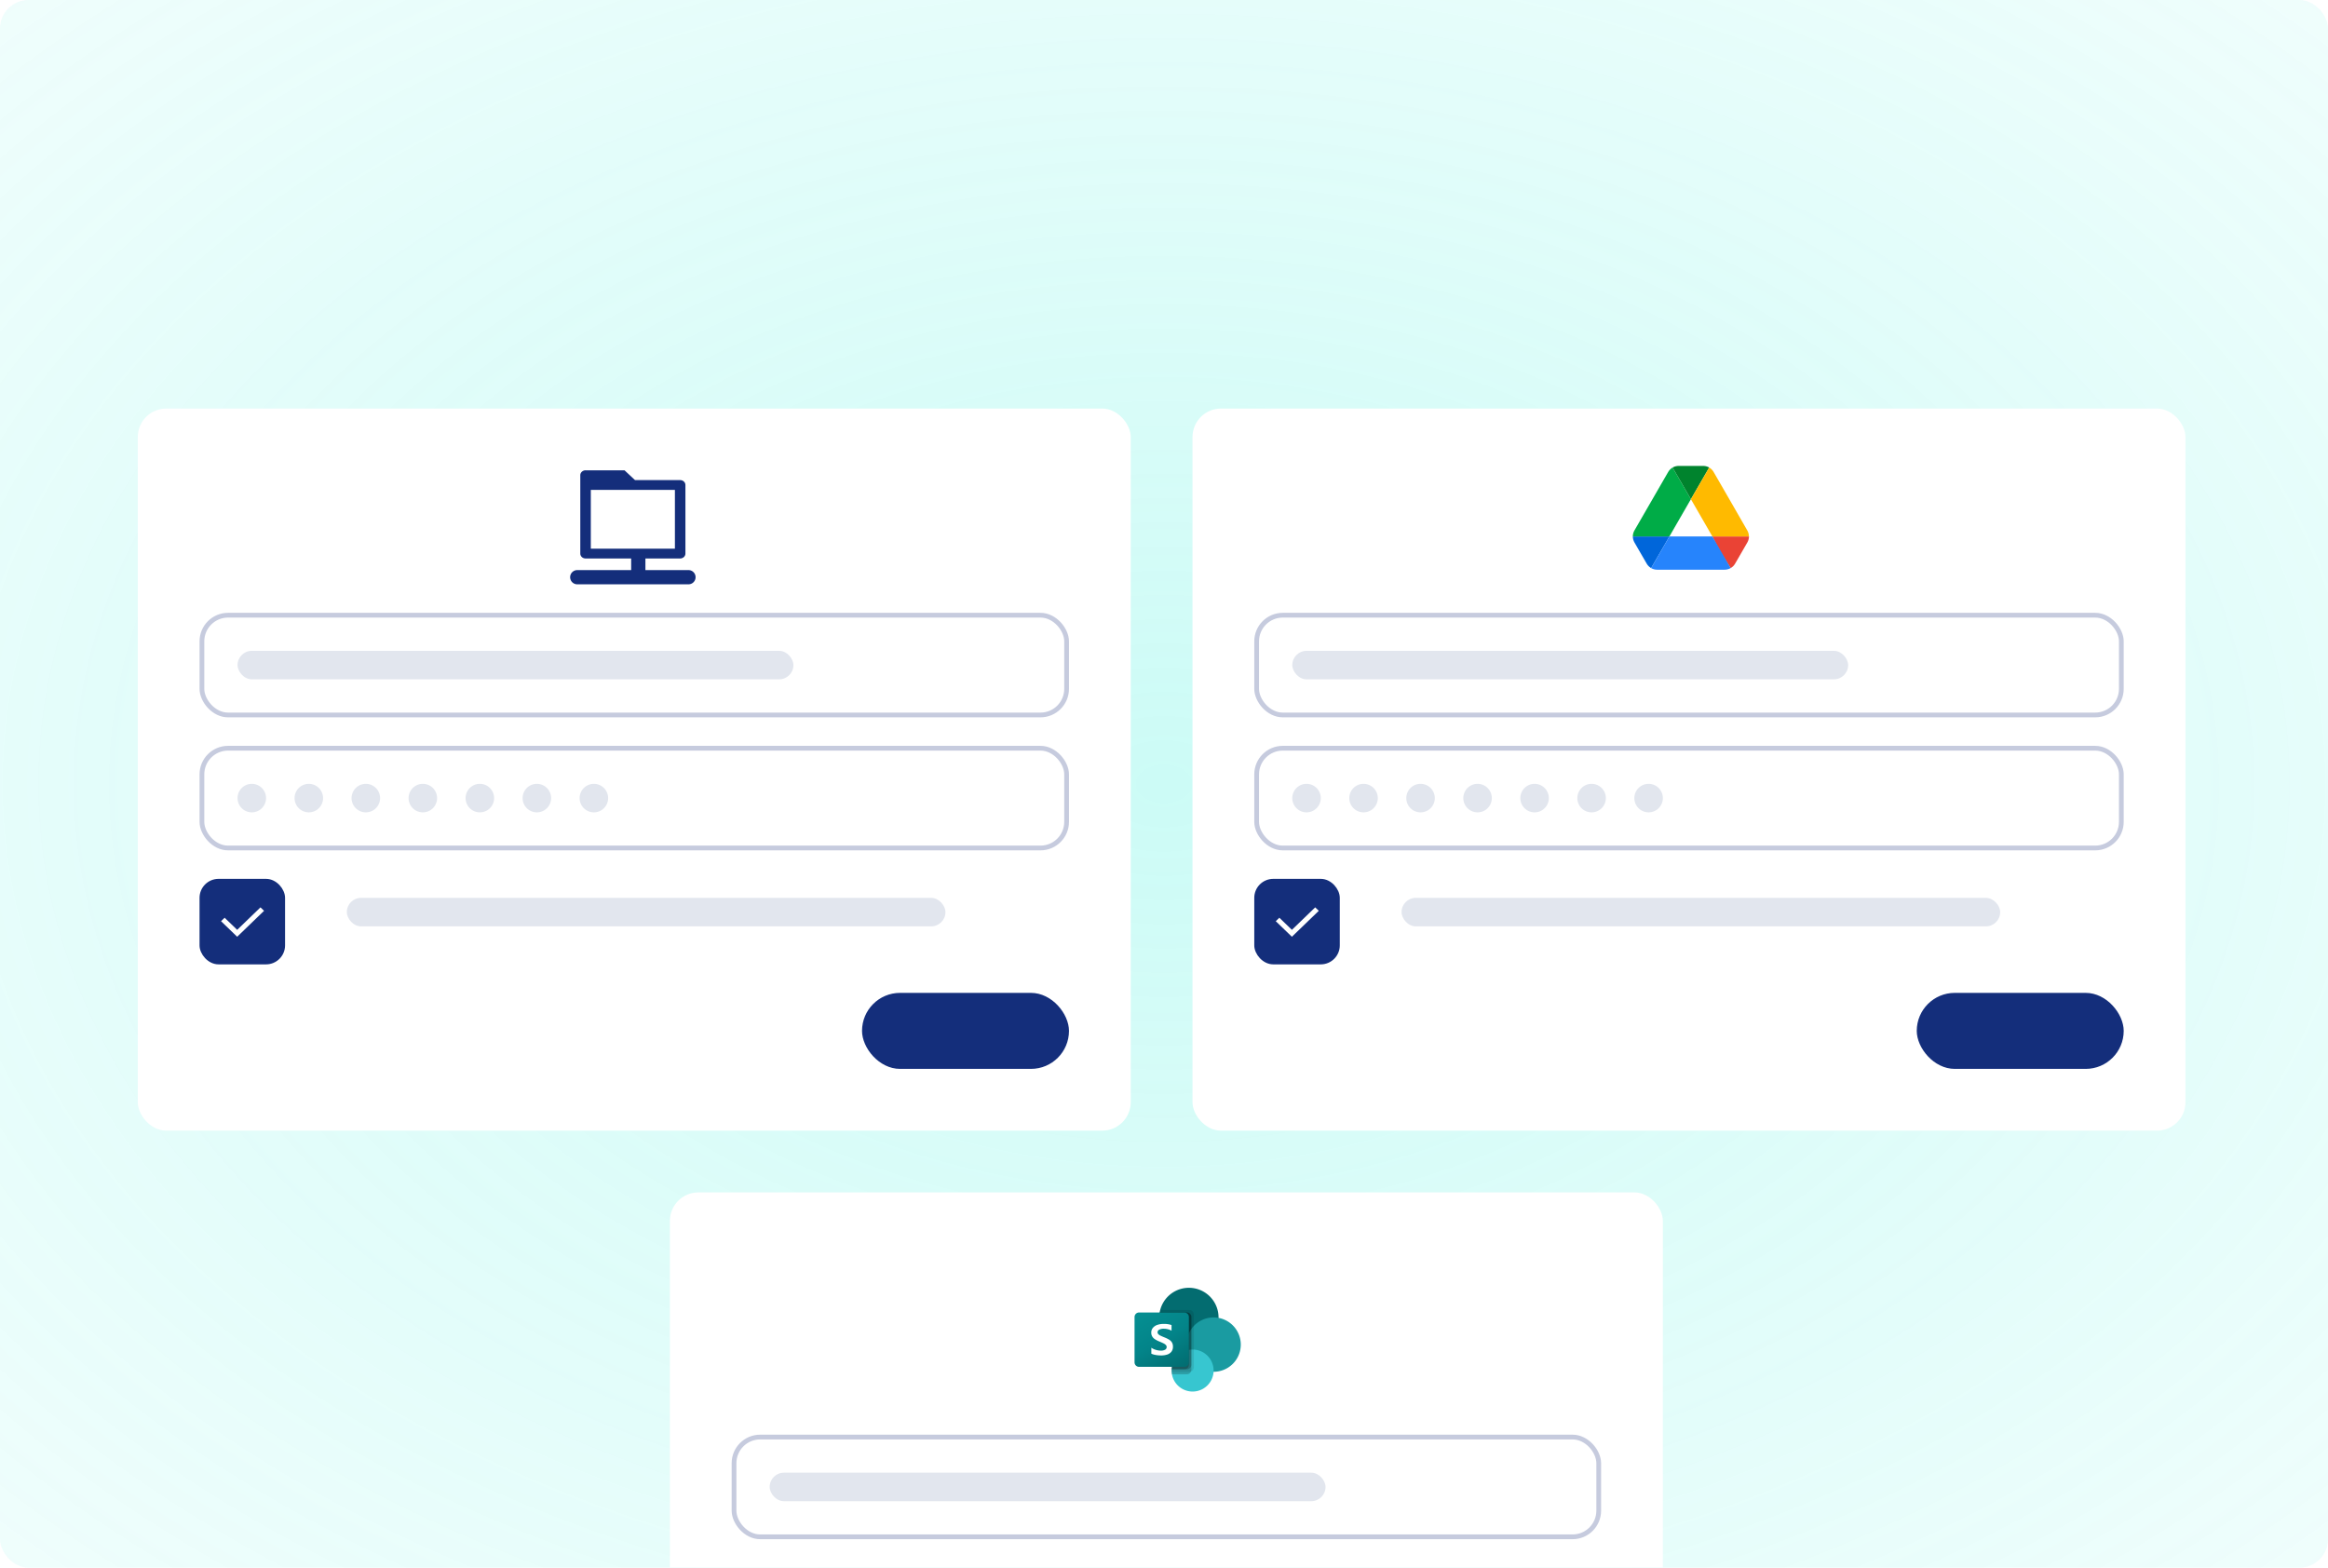
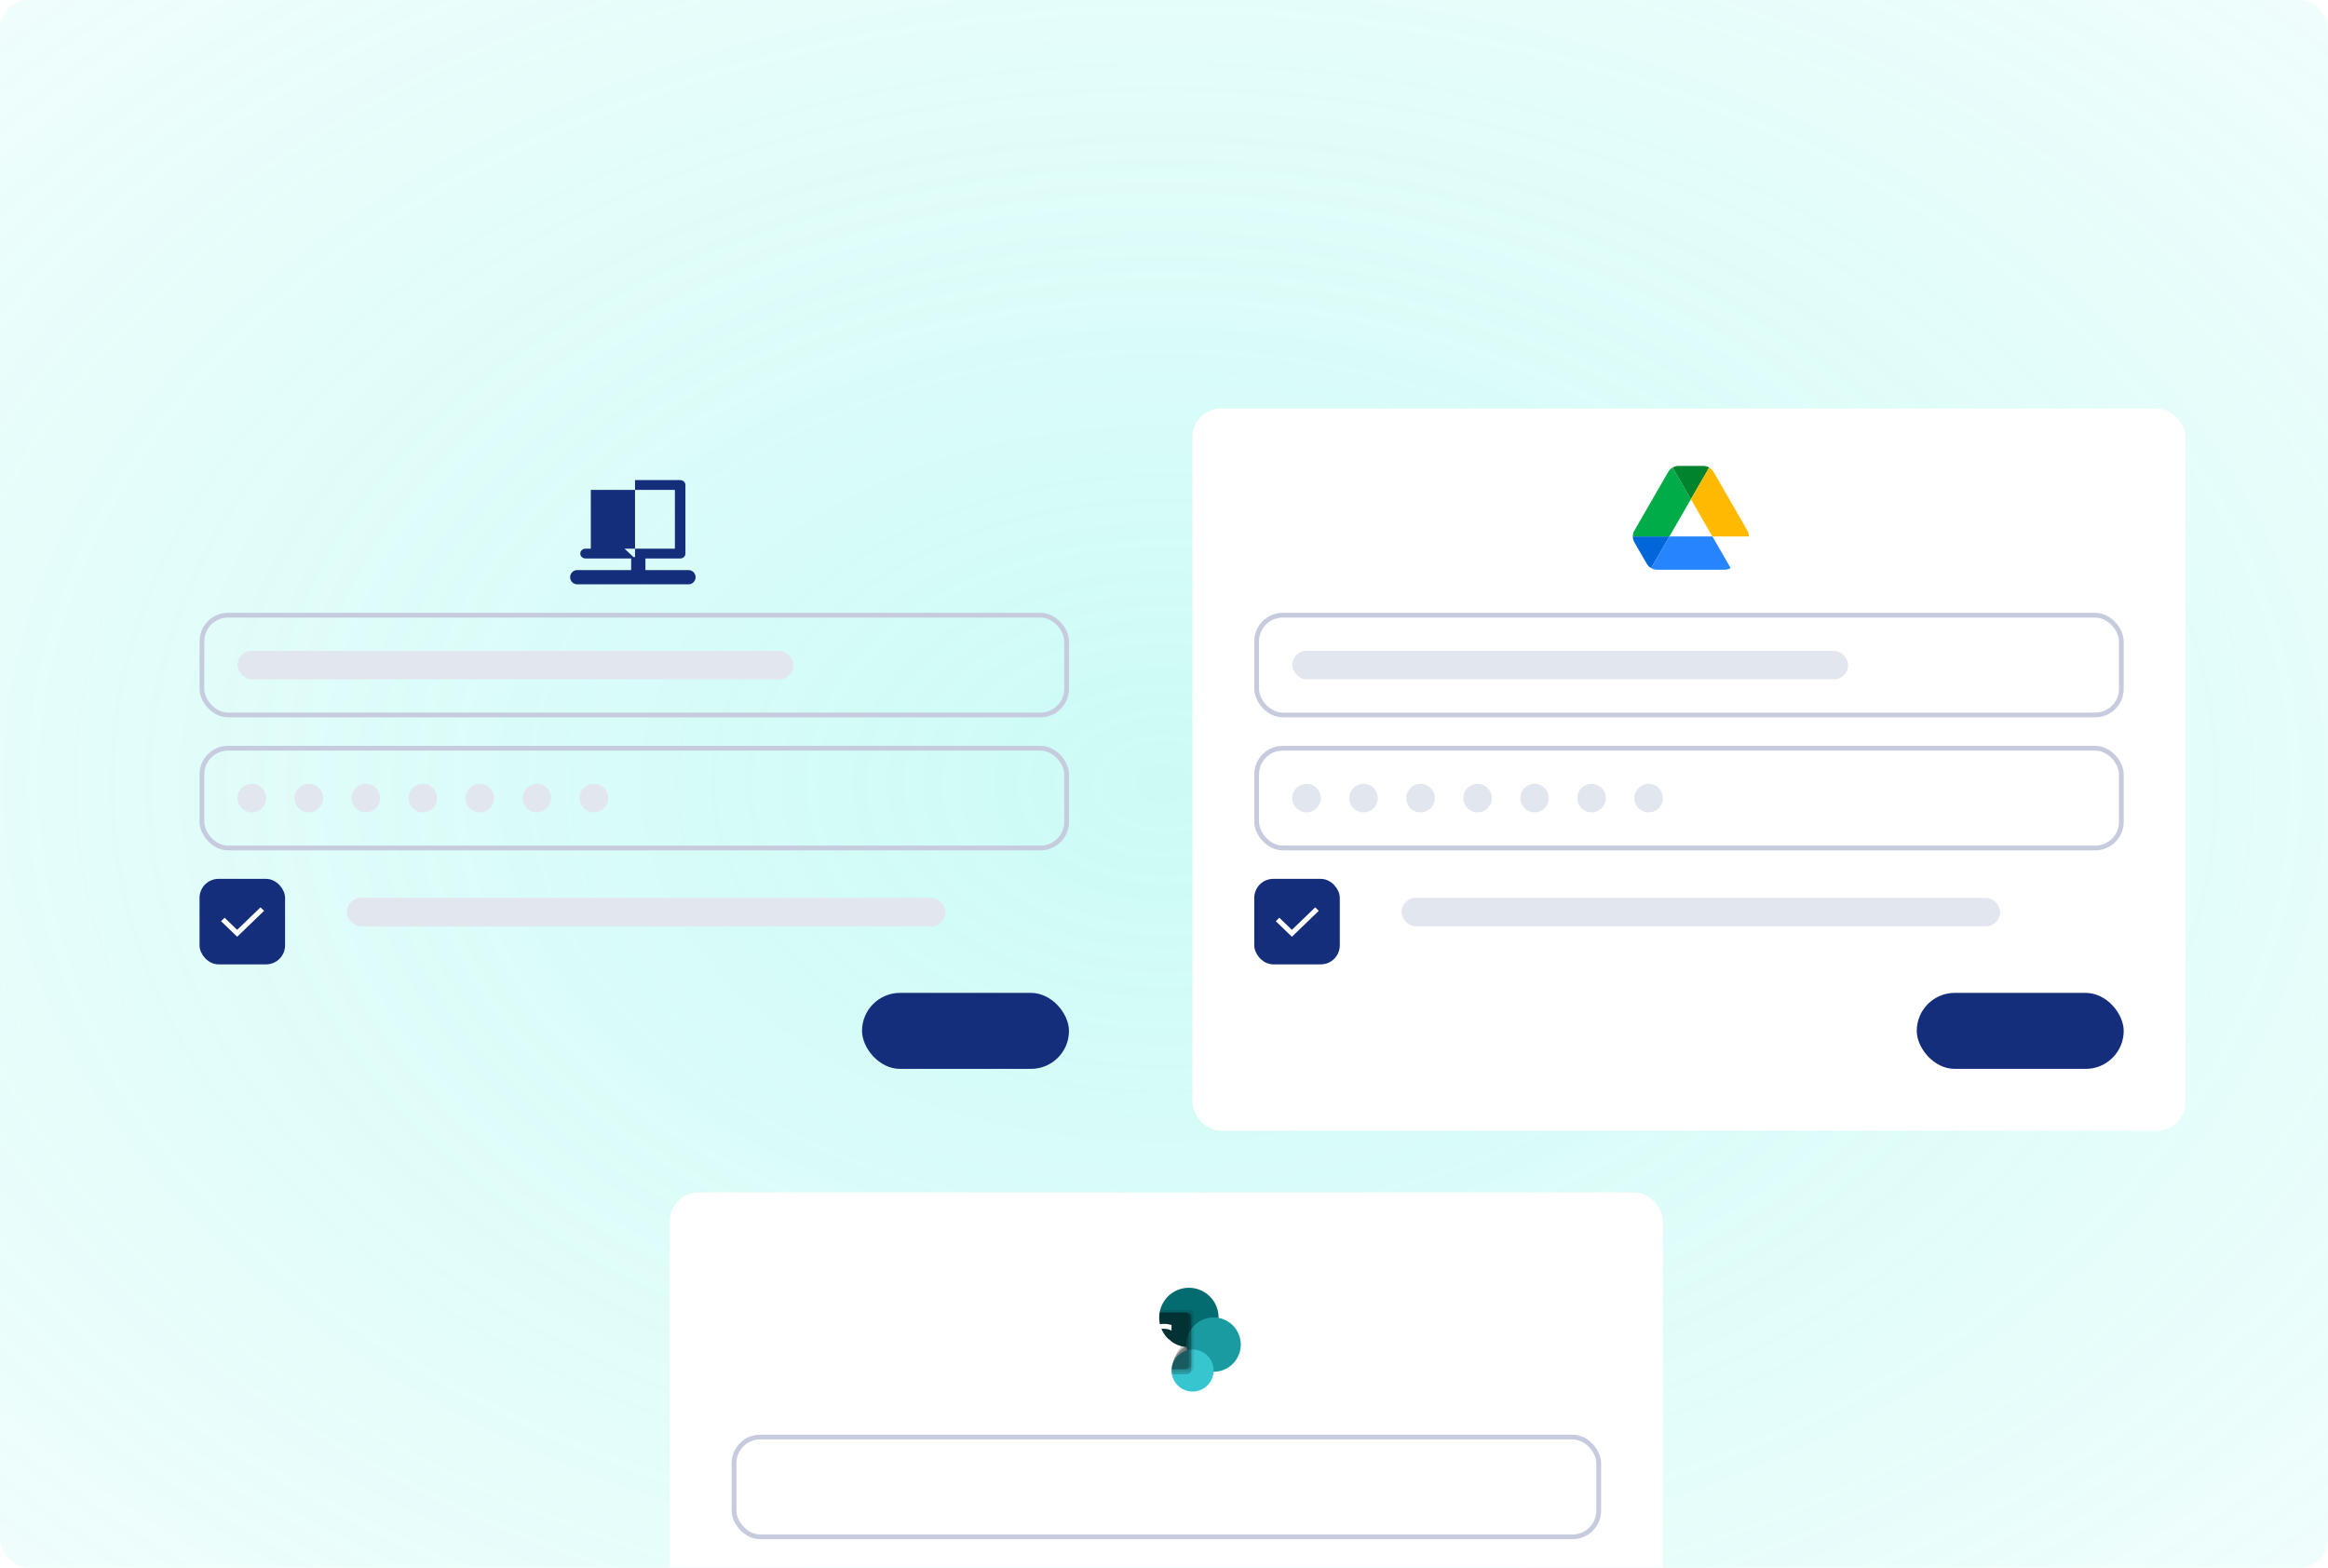
<svg xmlns="http://www.w3.org/2000/svg" fill="none" viewBox="0 0 490 330">
  <defs>
    <filter id="c" width="261" height="204" x="3" y="60" color-interpolation-filters="sRGB" filterUnits="userSpaceOnUse">
      <feFlood flood-opacity="0" result="BackgroundImageFix" />
      <feColorMatrix in="SourceAlpha" result="hardAlpha" values="0 0 0 0 0 0 0 0 0 0 0 0 0 0 0 0 0 0 127 0" />
      <feOffset dy="13" />
      <feGaussianBlur stdDeviation="13" />
      <feColorMatrix values="0 0 0 0 0 0 0 0 0 0 0 0 0 0 0 0 0 0 0.13 0" />
      <feBlend in2="BackgroundImageFix" result="effect1_dropShadow_1352_22526" />
      <feBlend in="SourceGraphic" in2="effect1_dropShadow_1352_22526" result="shape" />
    </filter>
    <filter id="d" width="261" height="204" x="225" y="60" color-interpolation-filters="sRGB" filterUnits="userSpaceOnUse">
      <feFlood flood-opacity="0" result="BackgroundImageFix" />
      <feColorMatrix in="SourceAlpha" result="hardAlpha" values="0 0 0 0 0 0 0 0 0 0 0 0 0 0 0 0 0 0 127 0" />
      <feOffset dy="13" />
      <feGaussianBlur stdDeviation="13" />
      <feColorMatrix values="0 0 0 0 0 0 0 0 0 0 0 0 0 0 0 0 0 0 0.13 0" />
      <feBlend in2="BackgroundImageFix" result="effect1_dropShadow_1352_22526" />
      <feBlend in="SourceGraphic" in2="effect1_dropShadow_1352_22526" result="shape" />
    </filter>
    <filter id="e" width="261" height="204" x="115" y="225" color-interpolation-filters="sRGB" filterUnits="userSpaceOnUse">
      <feFlood flood-opacity="0" result="BackgroundImageFix" />
      <feColorMatrix in="SourceAlpha" result="hardAlpha" values="0 0 0 0 0 0 0 0 0 0 0 0 0 0 0 0 0 0 127 0" />
      <feOffset dy="13" />
      <feGaussianBlur stdDeviation="13" />
      <feColorMatrix values="0 0 0 0 0 0 0 0 0 0 0 0 0 0 0 0 0 0 0.13 0" />
      <feBlend in2="BackgroundImageFix" result="effect1_dropShadow_1352_22526" />
      <feBlend in="SourceGraphic" in2="effect1_dropShadow_1352_22526" result="shape" />
    </filter>
    <radialGradient id="b" cx="0" cy="0" r="1" gradientTransform="matrix(0 337.31 -500.854 0 245 165)" gradientUnits="userSpaceOnUse">
      <stop stop-color="#3BF0DC" stop-opacity=".26" />
      <stop offset="1" stop-color="#3BF0DC" stop-opacity="0" />
    </radialGradient>
    <linearGradient id="f" x1="240.787" x2="248.253" y1="262.535" y2="275.465" gradientUnits="userSpaceOnUse">
      <stop stop-color="#058F92" />
      <stop offset=".5" stop-color="#038489" />
      <stop offset="1" stop-color="#026D71" />
    </linearGradient>
    <clipPath id="a">
      <rect width="490" height="330" fill="#fff" rx="6" />
    </clipPath>
  </defs>
  <g clip-path="url(#a)">
    <rect width="490" height="330" fill="#fff" rx="6" />
    <rect width="490" height="330" fill="url(#b)" rx="6" />
    <g filter="url(#c)">
-       <rect width="209" height="152" x="29" y="73" fill="#fff" rx="6" />
      <rect width="117" height="6" x="50" y="124" fill="#E2E6EE" rx="3" />
      <rect width="182" height="21" x="42.5" y="116.5" stroke="#C6CBDE" rx="5.5" />
      <path fill="#E2E6EE" d="M50 155a3 3 0 116 0 3 3 0 01-6 0zM62 155a3 3 0 116 0 3 3 0 01-6 0zM74 155a3 3 0 116 0 3 3 0 01-6 0zM86 155a3 3 0 116 0 3 3 0 01-6 0zM98 155a3 3 0 116 0 3 3 0 01-6 0zM110 155a3 3 0 116 0 3 3 0 01-6 0zM122 155a3 3 0 116 0 3 3 0 01-6 0z" />
      <rect width="182" height="21" x="42.5" y="144.5" stroke="#C6CBDE" rx="5.5" />
      <g>
        <rect width="17" height="17" x="42.5" y="172.5" fill="#142E7B" stroke="#142E7B" rx="3.5" />
        <path fill="#fff" d="M49.92 182.732L54.823 178l.755.728-5.658 5.459-3.394-3.275.754-.728 2.64 2.548z" />
        <rect width="126" height="6" x="73" y="176" fill="#E2E6EE" rx="3" />
      </g>
      <g>
-         <path fill="#142E7B" d="M133.662 88.062h9.499c.294 0 .575.109.783.302a.999.999 0 01.324.729v14.434a1 1 0 01-.324.729 1.152 1.152 0 01-.783.302h-19.913c-.294 0-.575-.109-.783-.302a1 1 0 01-.324-.729V87.031c0-.274.117-.536.324-.729a1.15 1.15 0 01.783-.302h8.202l2.212 2.062zm-9.308 2.062v12.372h17.701V90.124h-17.701z" />
+         <path fill="#142E7B" d="M133.662 88.062h9.499c.294 0 .575.109.783.302a.999.999 0 01.324.729v14.434a1 1 0 01-.324.729 1.152 1.152 0 01-.783.302h-19.913c-.294 0-.575-.109-.783-.302a1 1 0 01-.324-.729c0-.274.117-.536.324-.729a1.15 1.15 0 01.783-.302h8.202l2.212 2.062zm-9.308 2.062v12.372h17.701V90.124h-17.701z" />
        <path stroke="#142E7B" stroke-width="3" d="M134.348 104.29v4.996" />
        <path stroke="#142E7B" stroke-linecap="round" stroke-width="3" d="M121.5 108.5h23.409" />
      </g>
      <g>
        <rect width="43.56" height="16" x="181.44" y="196" fill="#142E7B" rx="8" />
      </g>
    </g>
    <g filter="url(#d)">
      <rect width="209" height="152" x="251" y="73" fill="#fff" rx="6" />
      <rect width="117" height="6" x="272" y="124" fill="#E2E6EE" rx="3" />
      <rect width="182" height="21" x="264.5" y="116.5" stroke="#C6CBDE" rx="5.5" />
      <path fill="#E2E6EE" d="M272 155a3 3 0 116 0 3 3 0 01-6 0zM284 155a3 3 0 116 0 3 3 0 01-6 0zM296 155a3 3 0 116 0 3 3 0 01-6 0zM308 155a3 3 0 116 0 3 3 0 01-6 0zM320 155a3 3 0 116 0 3 3 0 01-6 0zM332 155a3 3 0 116 0 3 3 0 01-6 0zM344 155a3 3 0 116 0 3 3 0 01-6 0z" />
      <rect width="182" height="21" x="264.5" y="144.5" stroke="#C6CBDE" rx="5.5" />
      <g>
        <rect width="17" height="17" x="264.5" y="172.5" fill="#142E7B" stroke="#142E7B" rx="3.5" />
        <path fill="#fff" d="M271.92 182.732l4.903-4.732.755.728-5.658 5.459-3.394-3.275.754-.728 2.64 2.548z" />
        <rect width="126" height="6" x="295" y="176" fill="#E2E6EE" rx="3" />
      </g>
      <g>
        <path fill="#0066DA" d="M345.528 103.798l1.078 1.862c.224.392.546.7.924.924l3.85-6.664h-7.7c0 .434.112.868.336 1.26l1.512 2.618z" />
        <path fill="#00AC47" d="M355.902 92.08l-3.85-6.664c-.378.224-.7.532-.924.924l-7.112 12.32c-.22.384-.336.818-.336 1.26h7.7l4.522-7.84z" />
-         <path fill="#EA4335" d="M364.274 106.584c.378-.224.7-.532.924-.924l.448-.77 2.142-3.71c.224-.392.336-.826.336-1.26h-7.701l1.639 3.22 2.212 3.444z" />
        <path fill="#00832D" d="M355.902 92.08l3.85-6.664a2.461 2.461 0 00-1.26-.336h-5.18c-.448 0-.882.126-1.26.336l3.85 6.664z" />
        <path fill="#2684FC" d="M360.424 99.92h-9.044l-3.85 6.664c.378.224.812.336 1.26.336h14.224c.448 0 .882-.126 1.26-.336l-3.85-6.664z" />
        <path fill="#FFBA00" d="M364.232 92.5l-3.556-6.16a2.542 2.542 0 00-.924-.924l-3.85 6.664 4.522 7.84h7.686c0-.434-.112-.868-.336-1.26l-3.542-6.16z" />
      </g>
      <g>
        <rect width="43.56" height="16" x="403.44" y="196" fill="#142E7B" rx="8" />
      </g>
    </g>
    <g filter="url(#e)">
      <rect width="209" height="152" x="141" y="238" fill="#fff" rx="6" />
-       <rect width="117" height="6" x="162" y="297" fill="#E2E6EE" rx="3" />
      <rect width="182" height="21" x="154.5" y="289.5" stroke="#C6CBDE" rx="5.5" />
      <g>
        <path fill="#E2E6EE" d="M162 328a3 3 0 116 0 3 3 0 01-6 0zM174 328a3 3 0 116 0 3 3 0 01-6 0zM186 328a3 3 0 116 0 3 3 0 01-6 0zM198 328a3 3 0 116 0 3 3 0 01-6 0zM210 328a3 3 0 116 0 3 3 0 01-6 0zM222 328a3 3 0 116 0 3 3 0 01-6 0zM234 328a3 3 0 116 0 3 3 0 01-6 0z" />
        <rect width="182" height="21" x="154.5" y="317.5" stroke="#C6CBDE" rx="5.5" />
      </g>
      <g>
        <path fill="#036C70" d="M250.24 270.56a6.24 6.24 0 100-12.48 6.24 6.24 0 000 12.48z" />
        <path fill="#1A9BA1" d="M255.44 275.76a5.72 5.72 0 100-11.44 5.72 5.72 0 000 11.44z" />
        <path fill="#37C6D0" d="M251.02 279.92a4.42 4.42 0 100-8.84 4.42 4.42 0 000 8.84z" />
        <path fill="#000" d="M251.28 263.712v11.096a.957.957 0 01-.952.952h-3.723c-.005-.088-.005-.172-.005-.26a2.252 2.252 0 01.01-.26 4.41 4.41 0 012.647-3.791v-.967a6.232 6.232 0 01-5.18-7.131l.011-.071a4.41 4.41 0 01.11-.52h6.13c.525.002.95.427.952.952z" opacity=".1" />
        <path fill="#000" d="M249.808 263.28h-5.72a6.234 6.234 0 005.408 7.236c-1.612.764-2.786 2.935-2.886 4.724a4.51 4.51 0 00-.005.52c.009.175.032.349.067.52h3.136a.959.959 0 00.952-.952v-11.096a.956.956 0 00-.952-.952z" opacity=".2" />
        <path fill="#000" d="M249.808 263.28h-5.72a6.234 6.234 0 005.309 7.223c-1.56.82-2.689 2.986-2.787 4.737h3.198a.96.96 0 00.952-.952v-10.056a.956.956 0 00-.952-.952z" opacity=".2" />
        <path fill="#000" d="M249.288 263.28h-5.2a6.235 6.235 0 004.613 7.089 8.593 8.593 0 00-2.091 4.871h2.678a.956.956 0 00.952-.952v-10.056a.952.952 0 00-.952-.952z" opacity=".2" />
-         <path fill="url(#f)" d="M239.753 263.28h9.534c.526 0 .953.427.953.953v9.534a.953.953 0 01-.953.953h-9.534a.953.953 0 01-.953-.953v-9.534c0-.526.427-.953.953-.953z" />
        <path fill="#fff" d="M243.057 268.883a1.755 1.755 0 01-.545-.576 1.564 1.564 0 01-.19-.789 1.519 1.519 0 01.353-1.022c.251-.286.576-.498.939-.612a3.937 3.937 0 011.283-.199 4.868 4.868 0 011.69.237v1.196a2.623 2.623 0 00-.764-.312 3.745 3.745 0 00-.894-.108 1.947 1.947 0 00-.919.195.6.6 0 00-.364.552.558.558 0 00.156.391c.119.124.26.225.416.298a13.072 13.072 0 00.891.389c.341.133.67.295.984.485.237.146.437.347.581.585.149.271.221.576.208.884.017.383-.1.759-.33 1.064a1.85 1.85 0 01-.884.595c-.408.128-.834.19-1.261.183a6.648 6.648 0 01-1.144-.094 3.9 3.9 0 01-.927-.272v-1.261c.284.202.6.354.936.447.335.104.682.16 1.033.166.324.02.648-.049.936-.199a.63.63 0 00.319-.561.6.6 0 00-.177-.43 1.79 1.79 0 00-.487-.339 16.971 16.971 0 00-.919-.412 5.162 5.162 0 01-.92-.481z" />
      </g>
    </g>
  </g>
</svg>